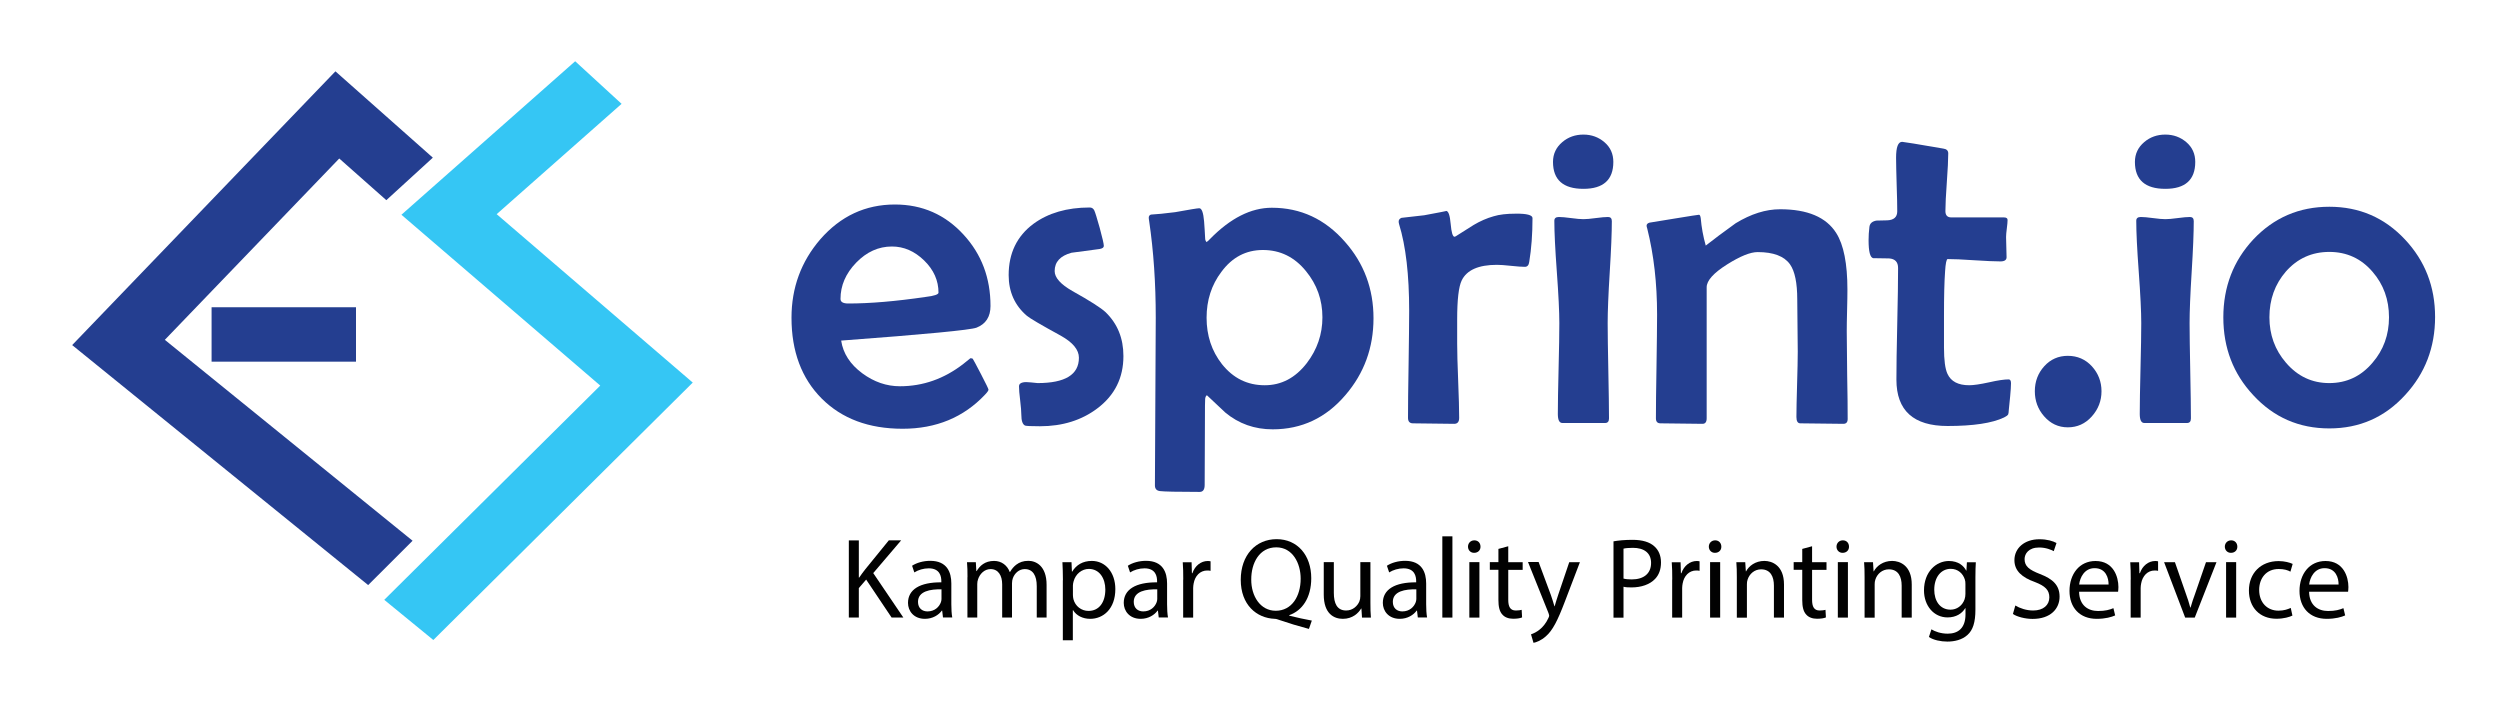
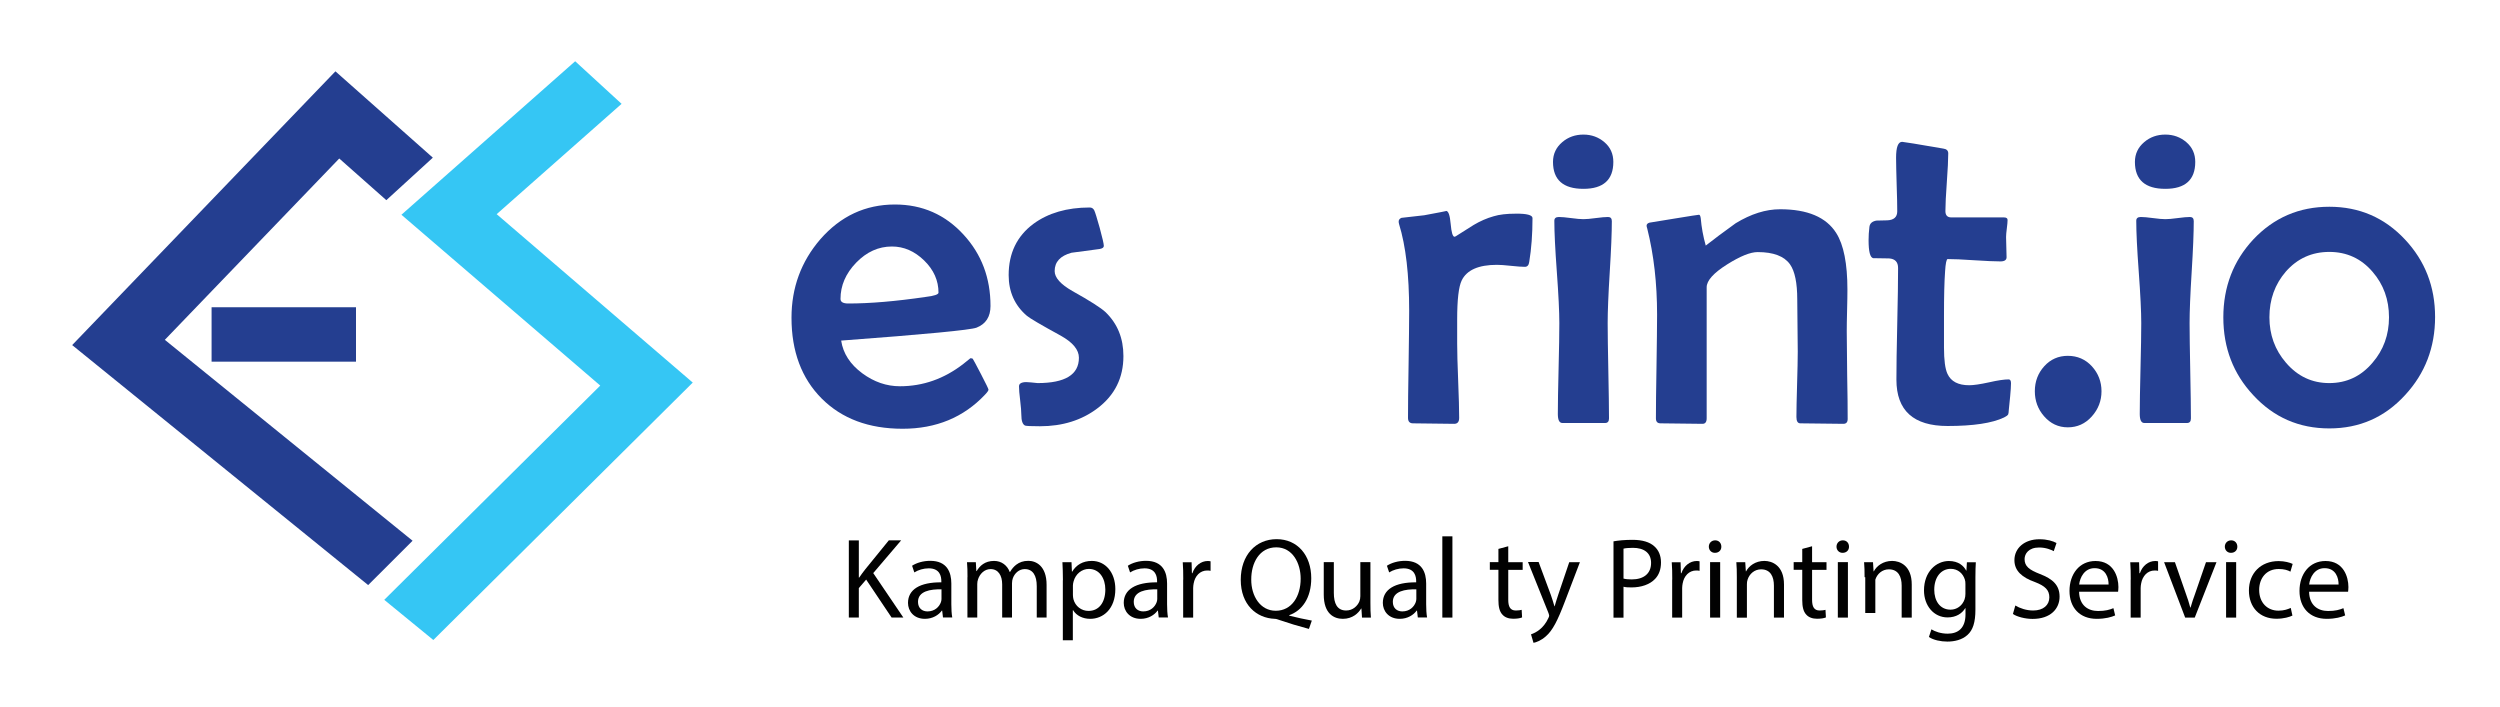
<svg xmlns="http://www.w3.org/2000/svg" id="Layer_1" x="0px" y="0px" viewBox="0 0 300 84.87" style="enable-background:new 0 0 300 84.87;" xml:space="preserve">
  <style type="text/css">	.st0{fill:#243E90;}	.st1{fill:#35C6F4;}	.st2{fill:#010101;}</style>
  <g>
    <g>
      <path class="st0" d="M118.86,36.72c0,1.29-0.56,2.16-1.68,2.6c-0.75,0.28-6.16,0.8-16.24,1.55c0.23,1.54,1.08,2.85,2.54,3.93   c1.4,1.03,2.9,1.55,4.51,1.55c2.76,0,5.3-0.89,7.61-2.68c0.28-0.23,0.56-0.45,0.84-0.68c0.14,0,0.23,0.02,0.28,0.05   c0.04,0.04,0.37,0.64,0.98,1.82c0.61,1.18,0.92,1.81,0.92,1.9c0,0.1-0.14,0.31-0.42,0.6c-2.57,2.73-5.87,4.09-9.89,4.09   c-4.06,0-7.29-1.21-9.71-3.63c-2.41-2.42-3.62-5.65-3.62-9.69c0-3.6,1.15-6.74,3.46-9.42c2.43-2.78,5.41-4.17,8.95-4.17   c3.29,0,6.03,1.21,8.24,3.62C117.79,30.51,118.86,33.36,118.86,36.72z M112.62,35.12c0-1.45-0.57-2.74-1.72-3.86   c-1.15-1.12-2.44-1.68-3.87-1.68c-1.61,0-3.04,0.65-4.29,1.94c-1.25,1.29-1.88,2.75-1.88,4.35c0,0.37,0.31,0.55,0.94,0.55   c2.59,0,5.68-0.26,9.29-0.79C112.11,35.51,112.62,35.33,112.62,35.12z" />
      <path class="st0" d="M134.81,42.73c0,2.61-1.04,4.7-3.12,6.27c-1.89,1.43-4.19,2.15-6.9,2.15c-1.05,0-1.64-0.03-1.78-0.08   c-0.3-0.14-0.45-0.57-0.45-1.29c0-0.38-0.05-0.96-0.14-1.73c-0.1-0.77-0.14-1.34-0.14-1.71c0-0.23,0.16-0.38,0.47-0.45   c0.23-0.05,0.55-0.05,0.97,0c0.54,0.05,0.8,0.08,0.79,0.08c3.31,0,4.96-1.01,4.96-3.04c0-0.96-0.73-1.84-2.18-2.65   c-2.36-1.29-3.72-2.09-4.07-2.39c-1.45-1.24-2.18-2.87-2.18-4.88c0-2.62,0.99-4.67,2.96-6.14c1.78-1.31,4.04-1.97,6.77-1.97   c0.24,0,0.42,0.11,0.54,0.34c0.11,0.23,0.33,0.94,0.66,2.12c0.32,1.19,0.49,1.91,0.49,2.15c0,0.19-0.17,0.31-0.5,0.37   c-1.12,0.16-2.25,0.31-3.38,0.45c-1.35,0.37-2.02,1.1-2.02,2.2c0,0.79,0.71,1.58,2.12,2.39c2.1,1.17,3.43,2.02,3.99,2.54   C134.1,38.85,134.81,40.59,134.81,42.73z" />
-       <path class="st0" d="M164.82,38.19c0,3.53-1.12,6.6-3.36,9.21c-2.34,2.75-5.26,4.12-8.74,4.12c-2.17,0-4.07-0.67-5.69-2.02   c-0.73-0.68-1.47-1.37-2.2-2.07c-0.1,0.05-0.18,0.19-0.21,0.42c-0.02,0.1-0.03,1.08-0.03,2.94l-0.03,7.4c0,0.56-0.2,0.84-0.6,0.84   c-2.69,0-4.28-0.04-4.77-0.1c-0.4-0.05-0.6-0.28-0.6-0.68c0-2.24,0.02-5.6,0.05-10.07c0.03-4.48,0.05-7.83,0.05-10.07   c0-4.11-0.26-7.97-0.79-11.57c-0.04-0.21-0.05-0.35-0.05-0.42c0-0.19,0.09-0.31,0.26-0.37c0.66-0.03,1.63-0.13,2.91-0.29   c1.71-0.31,2.68-0.47,2.89-0.47c0.3,0,0.49,0.52,0.58,1.57c0.05,0.7,0.1,1.39,0.13,2.07c0,0.14,0.05,0.28,0.16,0.42   c0.12-0.07,0.26-0.19,0.42-0.37c2.45-2.5,4.92-3.75,7.42-3.75c3.46,0,6.38,1.36,8.76,4.07C163.68,31.59,164.82,34.66,164.82,38.19   z M158.69,38.08c0-2.1-0.66-3.94-1.97-5.54c-1.38-1.7-3.1-2.54-5.17-2.54c-2.03,0-3.69,0.87-4.98,2.62   c-1.19,1.57-1.78,3.41-1.78,5.51c0,2.13,0.61,3.99,1.84,5.56c1.35,1.7,3.06,2.54,5.14,2.54c1.99,0,3.67-0.88,5.04-2.65   C158.06,41.95,158.69,40.11,158.69,38.08z" />
      <path class="st0" d="M183.9,26.17c0,1.92-0.13,3.67-0.39,5.25c-0.05,0.4-0.23,0.6-0.52,0.6c-0.37,0-0.92-0.04-1.67-0.12   c-0.74-0.08-1.31-0.12-1.69-0.12c-2.2,0-3.61,0.62-4.22,1.86c-0.37,0.75-0.55,2.32-0.55,4.7v2.89c0,0.98,0.04,2.47,0.12,4.46   c0.08,1.99,0.12,3.48,0.12,4.46c0,0.47-0.2,0.71-0.6,0.71c-0.54,0-1.36-0.01-2.47-0.03c-1.1-0.02-1.92-0.03-2.47-0.03   c-0.4,0-0.6-0.22-0.6-0.66c0-1.42,0.02-3.55,0.07-6.4c0.04-2.85,0.07-4.99,0.07-6.43c0-4.32-0.4-7.79-1.21-10.41   c-0.04-0.14-0.05-0.24-0.05-0.31c0-0.21,0.11-0.36,0.34-0.45c0.65-0.07,1.56-0.17,2.73-0.31c1.89-0.35,2.76-0.52,2.62-0.52   c0.28,0,0.46,0.52,0.55,1.55c0.09,1.03,0.24,1.55,0.47,1.55c0.03,0,0.08-0.02,0.13-0.05c0.72-0.45,1.43-0.91,2.15-1.36   c0.79-0.47,1.59-0.82,2.41-1.05c0.68-0.21,1.56-0.31,2.62-0.31C183.21,25.62,183.9,25.81,183.9,26.17z" />
      <path class="st0" d="M193.6,19.43c0,2.15-1.2,3.23-3.59,3.23c-2.43,0-3.65-1.08-3.65-3.23c0-0.96,0.38-1.76,1.13-2.39   c0.7-0.59,1.54-0.89,2.52-0.89c0.98,0,1.82,0.31,2.53,0.92C193.25,17.68,193.6,18.47,193.6,19.43z M193.42,26.54   c0,1.35-0.08,3.38-0.25,6.1c-0.17,2.72-0.25,4.76-0.25,6.13c0,1.28,0.03,3.19,0.08,5.73c0.05,2.54,0.08,4.45,0.08,5.71   c0,0.37-0.16,0.55-0.47,0.55h-5.12c-0.37,0-0.55-0.36-0.55-1.08c0-1.21,0.03-3.02,0.09-5.44c0.06-2.42,0.09-4.25,0.09-5.47   c0-1.36-0.1-3.41-0.3-6.14c-0.2-2.73-0.3-4.77-0.3-6.14c0-0.3,0.18-0.45,0.55-0.45c0.31,0,0.8,0.04,1.46,0.13   c0.66,0.09,1.15,0.13,1.48,0.13c0.33,0,0.83-0.04,1.48-0.13c0.66-0.09,1.15-0.13,1.48-0.13   C193.27,26.04,193.42,26.21,193.42,26.54z" />
      <path class="st0" d="M221.72,50.28c0,0.39-0.18,0.58-0.52,0.58c-0.58,0-1.44-0.01-2.58-0.03c-1.15-0.02-2.01-0.03-2.58-0.03   c-0.31,0-0.47-0.25-0.47-0.76c0-0.86,0.03-2.16,0.08-3.91c0.05-1.75,0.08-3.06,0.08-3.93c0-0.7-0.01-1.74-0.03-3.13   c-0.02-1.39-0.03-2.43-0.03-3.13c0-1.99-0.29-3.4-0.87-4.22c-0.7-0.98-1.99-1.47-3.88-1.47c-0.88,0-2.09,0.49-3.65,1.47   c-1.64,1.03-2.47,1.95-2.47,2.75V50.2c0,0.44-0.17,0.66-0.5,0.66c-0.56,0-1.4-0.01-2.52-0.03c-1.12-0.02-1.96-0.03-2.52-0.03   c-0.37,0-0.55-0.2-0.55-0.6c0-1.38,0.02-3.45,0.07-6.22c0.04-2.76,0.07-4.84,0.07-6.24c0-3.73-0.39-7.16-1.18-10.31   c-0.05-0.16-0.08-0.27-0.08-0.34c0-0.17,0.11-0.3,0.34-0.37c0.12-0.02,1.12-0.18,3-0.49c1.88-0.31,2.86-0.46,2.95-0.46   c0.1,0,0.17,0.14,0.21,0.42c0.09,1.08,0.29,2.18,0.6,3.28c0.91-0.72,2.11-1.61,3.59-2.68c1.84-1.12,3.61-1.68,5.33-1.68   c3.29,0,5.54,0.95,6.74,2.86c0.89,1.4,1.34,3.66,1.34,6.79c0,0.54-0.01,1.37-0.04,2.49c-0.03,1.12-0.04,1.96-0.04,2.52   c0,1.17,0.02,2.92,0.05,5.25C221.71,47.36,221.72,49.11,221.72,50.28z" />
      <path class="st0" d="M241.32,45.98c0,0.39-0.04,0.91-0.1,1.57c-0.09,0.82-0.14,1.36-0.16,1.6c-0.02,0.31-0.04,0.51-0.08,0.58   c-0.07,0.12-0.24,0.24-0.5,0.37c-1.43,0.68-3.69,1.02-6.77,1.02c-4.09,0-6.14-1.85-6.14-5.56c0-1.49,0.03-3.72,0.1-6.7   c0.07-2.98,0.1-5.22,0.1-6.7c0-0.72-0.36-1.1-1.08-1.15c-0.65,0-1.29-0.01-1.91-0.03c-0.37-0.09-0.55-0.8-0.55-2.15   c0-0.51,0.03-1.04,0.1-1.6c0.05-0.42,0.33-0.67,0.84-0.76c0.44,0,0.87-0.01,1.29-0.03c0.8-0.03,1.21-0.39,1.21-1.08   c0-0.7-0.02-1.77-0.07-3.2c-0.04-1.43-0.07-2.51-0.07-3.23c0-1.28,0.24-1.91,0.73-1.91c0.16,0,1.8,0.27,4.93,0.81   c0.4,0.05,0.6,0.24,0.6,0.58c0,0.77-0.06,1.92-0.17,3.46c-0.11,1.54-0.17,2.69-0.17,3.46c0,0.51,0.24,0.76,0.71,0.76h6.3   c0.3,0,0.45,0.1,0.45,0.31s-0.03,0.55-0.09,1.01c-0.06,0.46-0.09,0.81-0.09,1.04c0,0.26,0.01,0.66,0.03,1.21   c0.02,0.54,0.03,0.94,0.03,1.21c0,0.33-0.25,0.5-0.73,0.5c-0.7,0-1.76-0.05-3.17-0.14c-1.42-0.1-2.48-0.14-3.17-0.14   c-0.14,0-0.25,0.5-0.31,1.5c-0.09,1.24-0.13,2.98-0.13,5.22v3.91c0,1.5,0.14,2.55,0.42,3.15c0.42,0.91,1.29,1.36,2.6,1.36   c0.54,0,1.34-0.12,2.39-0.35c1.05-0.24,1.83-0.35,2.33-0.35C241.21,45.51,241.32,45.67,241.32,45.98z" />
      <path class="st0" d="M252.18,46.95c0,1.15-0.39,2.16-1.17,3.03c-0.78,0.87-1.74,1.3-2.87,1.3c-1.14,0-2.09-0.45-2.86-1.34   c-0.73-0.84-1.1-1.84-1.1-2.99c0-1.17,0.38-2.17,1.13-3c0.75-0.83,1.7-1.25,2.83-1.25c1.15,0,2.12,0.42,2.89,1.26   C251.79,44.8,252.18,45.8,252.18,46.95z" />
      <path class="st0" d="M263.43,19.43c0,2.15-1.2,3.23-3.59,3.23c-2.43,0-3.65-1.08-3.65-3.23c0-0.96,0.38-1.76,1.13-2.39   c0.7-0.59,1.54-0.89,2.52-0.89c0.98,0,1.82,0.31,2.53,0.92C263.08,17.68,263.43,18.47,263.43,19.43z M263.25,26.54   c0,1.35-0.08,3.38-0.25,6.1c-0.17,2.72-0.25,4.76-0.25,6.13c0,1.28,0.03,3.19,0.08,5.73c0.05,2.54,0.08,4.45,0.08,5.71   c0,0.37-0.16,0.55-0.47,0.55h-5.12c-0.37,0-0.55-0.36-0.55-1.08c0-1.21,0.03-3.02,0.09-5.44c0.06-2.42,0.09-4.25,0.09-5.47   c0-1.36-0.1-3.41-0.3-6.14c-0.2-2.73-0.3-4.77-0.3-6.14c0-0.3,0.18-0.45,0.55-0.45c0.31,0,0.8,0.04,1.46,0.13   c0.66,0.09,1.15,0.13,1.48,0.13c0.33,0,0.83-0.04,1.48-0.13c0.66-0.09,1.15-0.13,1.48-0.13C263.1,26.04,263.25,26.21,263.25,26.54   z" />
      <path class="st0" d="M292.21,38.03c0,3.66-1.2,6.78-3.59,9.37c-2.45,2.68-5.48,4.01-9.1,4.01c-3.64,0-6.68-1.33-9.13-3.99   c-2.4-2.57-3.59-5.68-3.59-9.34c0-3.65,1.2-6.77,3.59-9.34c2.47-2.62,5.51-3.93,9.13-3.93c3.6,0,6.63,1.31,9.08,3.93   C291,31.3,292.21,34.39,292.21,38.03z M286.68,38.08c0-2.13-0.66-3.95-1.97-5.46c-1.36-1.59-3.1-2.39-5.19-2.39   c-2.1,0-3.84,0.79-5.22,2.36c-1.31,1.52-1.97,3.35-1.97,5.48c0,2.1,0.66,3.92,1.99,5.46c1.4,1.63,3.13,2.44,5.19,2.44   c2.08,0,3.81-0.81,5.19-2.44C286.02,42,286.68,40.18,286.68,38.08z" />
    </g>
    <g>
      <g>
        <polygon class="st0" points="44.18,70.21 8.66,41.41 40.25,8.56 51.94,18.92 46.36,24.02 40.71,19.02 19.78,40.78 49.51,64.89        " />
      </g>
      <g>
        <polygon class="st1" points="52,76.8 46.11,71.98 72.03,46.27 48.17,25.77 69.02,7.35 74.59,12.46 59.6,25.7 83.13,45.91    " />
      </g>
      <g>
        <rect x="25.39" y="36.87" class="st0" width="17.33" height="6.53" />
      </g>
    </g>
    <g>
      <path class="st2" d="M101.86,64.85h1.2v4.46h0.04c0.25-0.36,0.49-0.69,0.73-0.99l2.83-3.48h1.48l-3.35,3.93l3.61,5.33h-1.41   l-3.05-4.55l-0.88,1.02v3.53h-1.2V64.85z" />
      <path class="st2" d="M113.16,74.11l-0.1-0.84h-0.04c-0.37,0.52-1.09,0.99-2.03,0.99c-1.35,0-2.03-0.95-2.03-1.91   c0-1.61,1.43-2.49,4-2.47v-0.14c0-0.55-0.15-1.54-1.51-1.54c-0.62,0-1.26,0.19-1.73,0.49l-0.27-0.8c0.55-0.36,1.35-0.59,2.18-0.59   c2.03,0,2.53,1.39,2.53,2.72v2.49c0,0.58,0.03,1.14,0.11,1.59H113.16z M112.98,70.72c-1.32-0.03-2.82,0.21-2.82,1.5   c0,0.78,0.52,1.15,1.14,1.15c0.87,0,1.41-0.55,1.61-1.11c0.04-0.12,0.07-0.26,0.07-0.38V70.72z" />
      <path class="st2" d="M116.1,69.26c0-0.69-0.01-1.25-0.06-1.8h1.06l0.06,1.07h0.04c0.37-0.63,0.99-1.22,2.09-1.22   c0.91,0,1.59,0.55,1.88,1.33h0.03c0.21-0.37,0.47-0.66,0.74-0.87c0.4-0.3,0.84-0.47,1.47-0.47c0.88,0,2.18,0.58,2.18,2.88v3.92   h-1.18v-3.76c0-1.28-0.47-2.05-1.44-2.05c-0.69,0-1.22,0.51-1.43,1.1c-0.06,0.16-0.1,0.38-0.1,0.6v4.11h-1.18v-3.98   c0-1.06-0.47-1.83-1.39-1.83c-0.76,0-1.3,0.6-1.5,1.21c-0.07,0.18-0.1,0.39-0.1,0.59v4.01h-1.18V69.26z" />
      <path class="st2" d="M127.55,69.63c0-0.85-0.03-1.54-0.06-2.17h1.09l0.05,1.14h0.03c0.49-0.81,1.28-1.29,2.36-1.29   c1.61,0,2.82,1.36,2.82,3.38c0,2.39-1.46,3.57-3.02,3.57c-0.88,0-1.65-0.38-2.05-1.04h-0.03v3.61h-1.2V69.63z M128.75,71.41   c0,0.18,0.03,0.34,0.06,0.49c0.22,0.84,0.95,1.41,1.81,1.41c1.28,0,2.02-1.04,2.02-2.57c0-1.33-0.7-2.47-1.98-2.47   c-0.82,0-1.59,0.59-1.83,1.5c-0.04,0.15-0.08,0.33-0.08,0.49V71.41z" />
      <path class="st2" d="M139.05,74.11l-0.1-0.84h-0.04c-0.37,0.52-1.09,0.99-2.03,0.99c-1.35,0-2.03-0.95-2.03-1.91   c0-1.61,1.43-2.49,4-2.47v-0.14c0-0.55-0.15-1.54-1.51-1.54c-0.62,0-1.26,0.19-1.73,0.49l-0.27-0.8c0.55-0.36,1.35-0.59,2.18-0.59   c2.03,0,2.53,1.39,2.53,2.72v2.49c0,0.58,0.03,1.14,0.11,1.59H139.05z M138.87,70.72c-1.32-0.03-2.82,0.21-2.82,1.5   c0,0.78,0.52,1.15,1.14,1.15c0.87,0,1.41-0.55,1.61-1.11c0.04-0.12,0.07-0.26,0.07-0.38V70.72z" />
      <path class="st2" d="M141.99,69.54c0-0.78-0.01-1.46-0.06-2.07h1.06l0.04,1.31h0.06c0.3-0.89,1.03-1.46,1.84-1.46   c0.14,0,0.23,0.01,0.34,0.04v1.14c-0.12-0.03-0.25-0.04-0.41-0.04c-0.85,0-1.46,0.65-1.62,1.55c-0.03,0.16-0.06,0.36-0.06,0.56   v3.54h-1.2V69.54z" />
      <path class="st2" d="M157.07,75.47c-1.25-0.33-2.47-0.7-3.54-1.07c-0.19-0.07-0.39-0.14-0.56-0.14c-2.2-0.08-4.08-1.7-4.08-4.68   c0-2.97,1.81-4.88,4.31-4.88c2.51,0,4.15,1.95,4.15,4.68c0,2.38-1.1,3.9-2.64,4.44v0.06c0.92,0.23,1.92,0.45,2.71,0.59   L157.07,75.47z M156.08,69.44c0-1.85-0.96-3.76-2.93-3.76c-2.02,0-3.01,1.87-3,3.87c-0.01,1.96,1.07,3.74,2.94,3.74   C155.01,73.29,156.08,71.56,156.08,69.44z" />
      <path class="st2" d="M164.45,72.3c0,0.69,0.01,1.29,0.06,1.81h-1.07l-0.07-1.09h-0.03c-0.32,0.54-1.02,1.24-2.2,1.24   c-1.04,0-2.29-0.58-2.29-2.91v-3.89h1.21v3.68c0,1.26,0.38,2.12,1.48,2.12c0.81,0,1.37-0.56,1.59-1.1   c0.07-0.18,0.11-0.4,0.11-0.62v-4.08h1.21V72.3z" />
      <path class="st2" d="M170.14,74.11l-0.1-0.84H170c-0.37,0.52-1.09,0.99-2.03,0.99c-1.35,0-2.03-0.95-2.03-1.91   c0-1.61,1.43-2.49,4-2.47v-0.14c0-0.55-0.15-1.54-1.51-1.54c-0.62,0-1.26,0.19-1.73,0.49l-0.27-0.8c0.55-0.36,1.35-0.59,2.18-0.59   c2.03,0,2.53,1.39,2.53,2.72v2.49c0,0.58,0.03,1.14,0.11,1.59H170.14z M169.96,70.72c-1.32-0.03-2.82,0.21-2.82,1.5   c0,0.78,0.52,1.15,1.14,1.15c0.87,0,1.41-0.55,1.61-1.11c0.04-0.12,0.07-0.26,0.07-0.38V70.72z" />
      <path class="st2" d="M173.08,64.36h1.21v9.75h-1.21V64.36z" />
-       <path class="st2" d="M177.66,65.6c0.01,0.41-0.29,0.74-0.77,0.74c-0.43,0-0.73-0.33-0.73-0.74c0-0.43,0.32-0.76,0.76-0.76   C177.38,64.84,177.66,65.17,177.66,65.6z M176.32,74.11v-6.65h1.21v6.65H176.32z" />
      <path class="st2" d="M180.99,65.55v1.91h1.73v0.92h-1.73v3.59c0,0.82,0.23,1.29,0.91,1.29c0.32,0,0.55-0.04,0.7-0.08l0.05,0.91   c-0.23,0.1-0.6,0.16-1.07,0.16c-0.56,0-1.02-0.18-1.3-0.51c-0.34-0.36-0.47-0.95-0.47-1.73v-3.63h-1.03v-0.92h1.03v-1.59   L180.99,65.55z" />
      <path class="st2" d="M184.64,67.46l1.46,3.93c0.15,0.44,0.32,0.96,0.43,1.36h0.03c0.12-0.4,0.26-0.91,0.43-1.39l1.32-3.9h1.28   l-1.81,4.74c-0.87,2.28-1.46,3.45-2.28,4.16c-0.59,0.52-1.18,0.73-1.48,0.78l-0.3-1.02c0.3-0.1,0.7-0.29,1.06-0.59   c0.33-0.26,0.74-0.73,1.02-1.35c0.06-0.12,0.1-0.22,0.1-0.29c0-0.07-0.03-0.16-0.08-0.32l-2.46-6.13H184.64z" />
      <path class="st2" d="M193.62,64.96c0.58-0.1,1.33-0.18,2.29-0.18c1.18,0,2.05,0.27,2.6,0.77c0.51,0.44,0.81,1.11,0.81,1.94   c0,0.84-0.25,1.5-0.71,1.98c-0.63,0.67-1.66,1.02-2.83,1.02c-0.36,0-0.69-0.01-0.96-0.08v3.71h-1.2V64.96z M194.82,69.43   c0.26,0.07,0.59,0.1,0.99,0.1c1.44,0,2.32-0.7,2.32-1.98c0-1.22-0.87-1.81-2.18-1.81c-0.52,0-0.92,0.04-1.13,0.1V69.43z" />
      <path class="st2" d="M200.67,69.54c0-0.78-0.01-1.46-0.06-2.07h1.06l0.04,1.31h0.06c0.3-0.89,1.03-1.46,1.84-1.46   c0.14,0,0.23,0.01,0.34,0.04v1.14c-0.12-0.03-0.25-0.04-0.41-0.04c-0.85,0-1.46,0.65-1.62,1.55c-0.03,0.16-0.06,0.36-0.06,0.56   v3.54h-1.2V69.54z" />
      <path class="st2" d="M206.56,65.6c0.01,0.41-0.29,0.74-0.77,0.74c-0.43,0-0.73-0.33-0.73-0.74c0-0.43,0.32-0.76,0.76-0.76   C206.27,64.84,206.56,65.17,206.56,65.6z M205.21,74.11v-6.65h1.21v6.65H205.21z" />
      <path class="st2" d="M208.42,69.26c0-0.69-0.01-1.25-0.06-1.8h1.07l0.07,1.1h0.03c0.33-0.63,1.1-1.25,2.2-1.25   c0.92,0,2.35,0.55,2.35,2.83v3.97h-1.21v-3.83c0-1.07-0.4-1.96-1.54-1.96c-0.8,0-1.41,0.56-1.62,1.24   c-0.06,0.15-0.08,0.36-0.08,0.56v4h-1.21V69.26z" />
      <path class="st2" d="M217.45,65.55v1.91h1.73v0.92h-1.73v3.59c0,0.82,0.23,1.29,0.91,1.29c0.32,0,0.55-0.04,0.7-0.08l0.05,0.91   c-0.23,0.1-0.6,0.16-1.07,0.16c-0.56,0-1.02-0.18-1.3-0.51c-0.34-0.36-0.47-0.95-0.47-1.73v-3.63h-1.03v-0.92h1.03v-1.59   L217.45,65.55z" />
      <path class="st2" d="M221.88,65.6c0.01,0.41-0.29,0.74-0.77,0.74c-0.43,0-0.73-0.33-0.73-0.74c0-0.43,0.32-0.76,0.76-0.76   C221.6,64.84,221.88,65.17,221.88,65.6z M220.54,74.11v-6.65h1.21v6.65H220.54z" />
-       <path class="st2" d="M223.75,69.26c0-0.69-0.01-1.25-0.06-1.8h1.07l0.07,1.1h0.03c0.33-0.63,1.1-1.25,2.2-1.25   c0.92,0,2.35,0.55,2.35,2.83v3.97h-1.21v-3.83c0-1.07-0.4-1.96-1.54-1.96c-0.8,0-1.41,0.56-1.62,1.24   c-0.06,0.15-0.08,0.36-0.08,0.56v4h-1.21V69.26z" />
+       <path class="st2" d="M223.75,69.26c0-0.69-0.01-1.25-0.06-1.8h1.07l0.07,1.1h0.03c0.33-0.63,1.1-1.25,2.2-1.25   c0.92,0,2.35,0.55,2.35,2.83v3.97h-1.21v-3.83c0-1.07-0.4-1.96-1.54-1.96c-0.8,0-1.41,0.56-1.62,1.24   v4h-1.21V69.26z" />
      <path class="st2" d="M237.1,67.46c-0.03,0.48-0.05,1.02-0.05,1.83v3.86c0,1.53-0.3,2.46-0.95,3.04c-0.65,0.6-1.58,0.8-2.42,0.8   c-0.8,0-1.68-0.19-2.21-0.55l0.3-0.92c0.44,0.27,1.13,0.52,1.95,0.52c1.24,0,2.14-0.65,2.14-2.32v-0.74h-0.03   c-0.37,0.62-1.08,1.11-2.12,1.11c-1.65,0-2.83-1.4-2.83-3.24c0-2.25,1.47-3.53,2.99-3.53c1.15,0,1.79,0.6,2.07,1.15h0.03l0.06-1   H237.1z M235.85,70.09c0-0.21-0.01-0.38-0.07-0.55c-0.22-0.7-0.81-1.28-1.69-1.28c-1.15,0-1.98,0.98-1.98,2.51   c0,1.3,0.66,2.39,1.96,2.39c0.74,0,1.41-0.47,1.68-1.24c0.07-0.21,0.1-0.44,0.1-0.65V70.09z" />
      <path class="st2" d="M241.84,72.66c0.54,0.33,1.32,0.6,2.14,0.6c1.22,0,1.94-0.65,1.94-1.58c0-0.87-0.49-1.36-1.74-1.84   c-1.51-0.54-2.45-1.32-2.45-2.62c0-1.44,1.2-2.51,3-2.51c0.95,0,1.63,0.22,2.05,0.45l-0.33,0.98c-0.3-0.16-0.92-0.44-1.76-0.44   c-1.26,0-1.74,0.76-1.74,1.39c0,0.87,0.56,1.29,1.84,1.79c1.57,0.6,2.36,1.36,2.36,2.72c0,1.43-1.06,2.67-3.24,2.67   c-0.89,0-1.87-0.26-2.36-0.59L241.84,72.66z" />
      <path class="st2" d="M249.49,71.01c0.03,1.63,1.07,2.31,2.28,2.31c0.87,0,1.39-0.15,1.84-0.34l0.21,0.87   c-0.43,0.19-1.15,0.41-2.21,0.41c-2.05,0-3.27-1.35-3.27-3.35c0-2.01,1.18-3.59,3.12-3.59c2.17,0,2.75,1.91,2.75,3.13   c0,0.25-0.03,0.44-0.04,0.56H249.49z M253.03,70.14c0.01-0.77-0.32-1.96-1.68-1.96c-1.22,0-1.76,1.13-1.85,1.96H253.03z" />
      <path class="st2" d="M255.69,69.54c0-0.78-0.01-1.46-0.06-2.07h1.06l0.04,1.31h0.06c0.3-0.89,1.03-1.46,1.84-1.46   c0.14,0,0.23,0.01,0.34,0.04v1.14c-0.12-0.03-0.25-0.04-0.41-0.04c-0.85,0-1.46,0.65-1.62,1.55c-0.03,0.16-0.06,0.36-0.06,0.56   v3.54h-1.2V69.54z" />
      <path class="st2" d="M260.99,67.46l1.3,3.74c0.22,0.6,0.4,1.15,0.54,1.7h0.04c0.15-0.55,0.34-1.1,0.56-1.7l1.29-3.74h1.26   l-2.61,6.65h-1.15l-2.53-6.65H260.99z" />
      <path class="st2" d="M268.48,65.6c0.01,0.41-0.29,0.74-0.77,0.74c-0.43,0-0.73-0.33-0.73-0.74c0-0.43,0.32-0.76,0.76-0.76   C268.19,64.84,268.48,65.17,268.48,65.6z M267.13,74.11v-6.65h1.21v6.65H267.13z" />
      <path class="st2" d="M275.09,73.87c-0.32,0.16-1.02,0.38-1.91,0.38c-2.01,0-3.31-1.36-3.31-3.39c0-2.05,1.4-3.53,3.57-3.53   c0.71,0,1.35,0.18,1.68,0.34l-0.27,0.93c-0.29-0.17-0.74-0.32-1.4-0.32c-1.52,0-2.35,1.13-2.35,2.51c0,1.54,0.99,2.49,2.31,2.49   c0.69,0,1.14-0.18,1.48-0.33L275.09,73.87z" />
      <path class="st2" d="M277.09,71.01c0.03,1.63,1.07,2.31,2.28,2.31c0.87,0,1.39-0.15,1.84-0.34l0.21,0.87   c-0.43,0.19-1.15,0.41-2.21,0.41c-2.05,0-3.27-1.35-3.27-3.35c0-2.01,1.18-3.59,3.12-3.59c2.17,0,2.75,1.91,2.75,3.13   c0,0.25-0.03,0.44-0.04,0.56H277.09z M280.63,70.14c0.01-0.77-0.32-1.96-1.68-1.96c-1.22,0-1.76,1.13-1.85,1.96H280.63z" />
    </g>
  </g>
</svg>